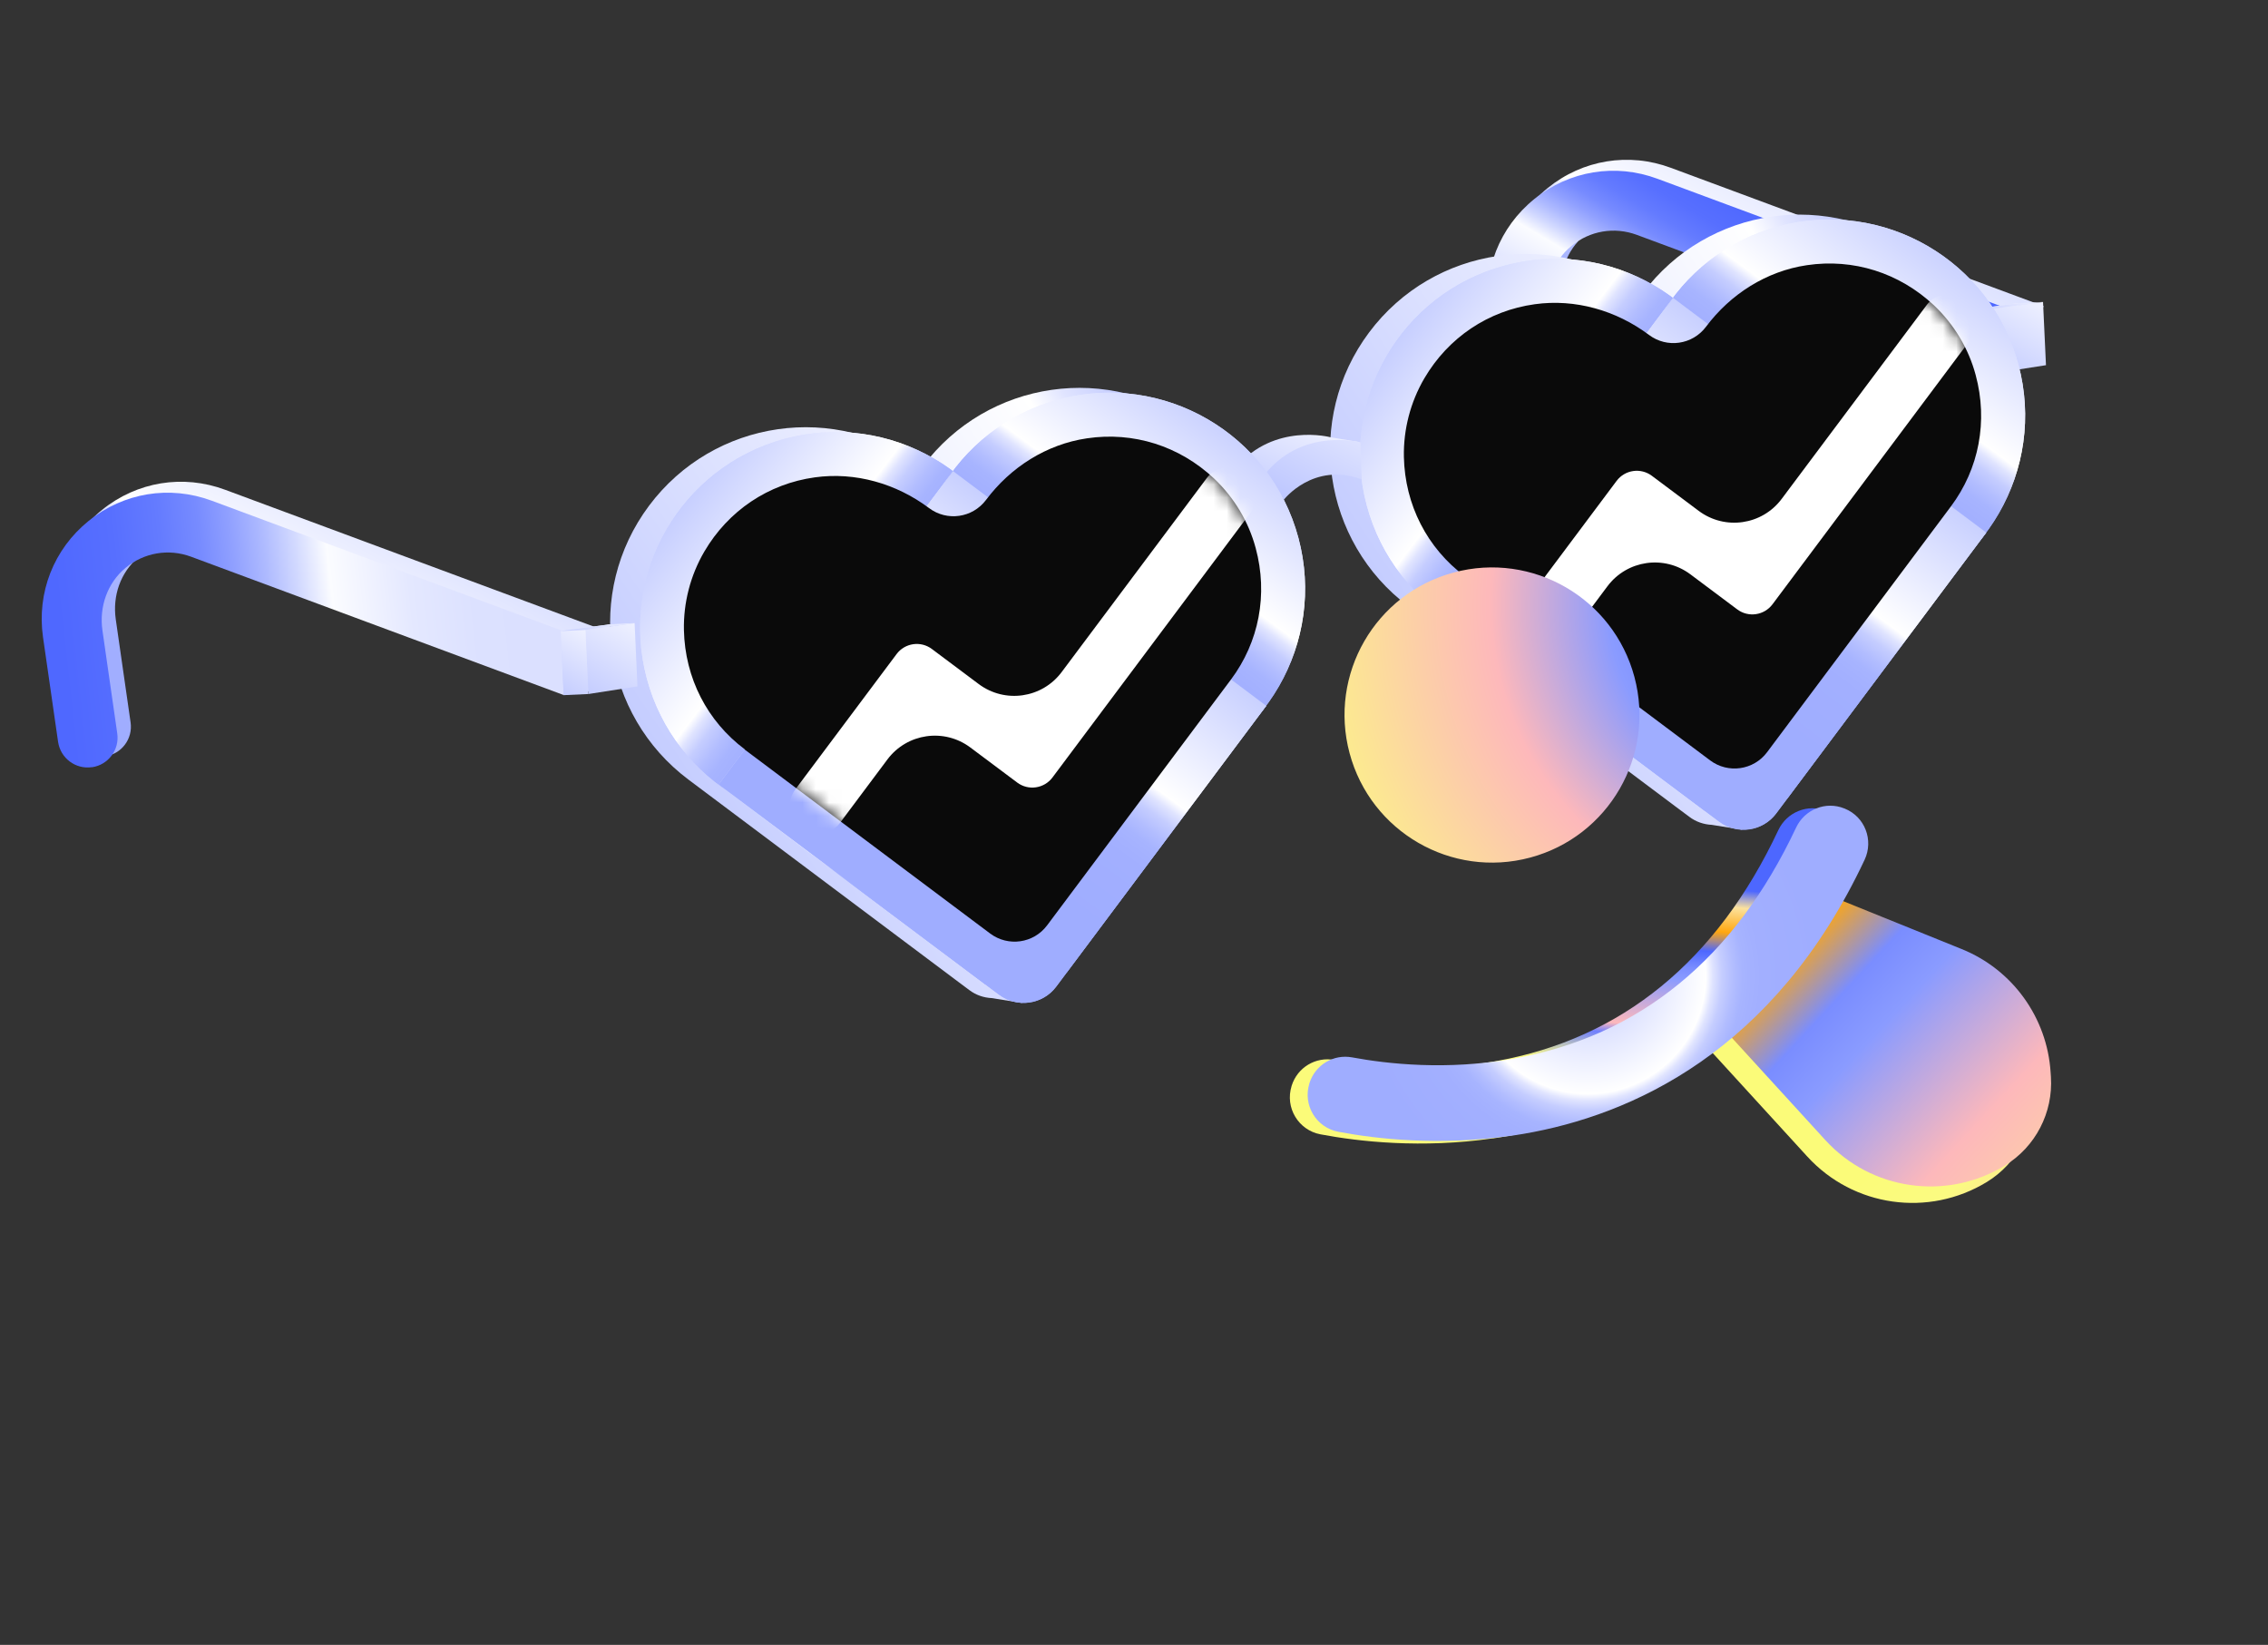
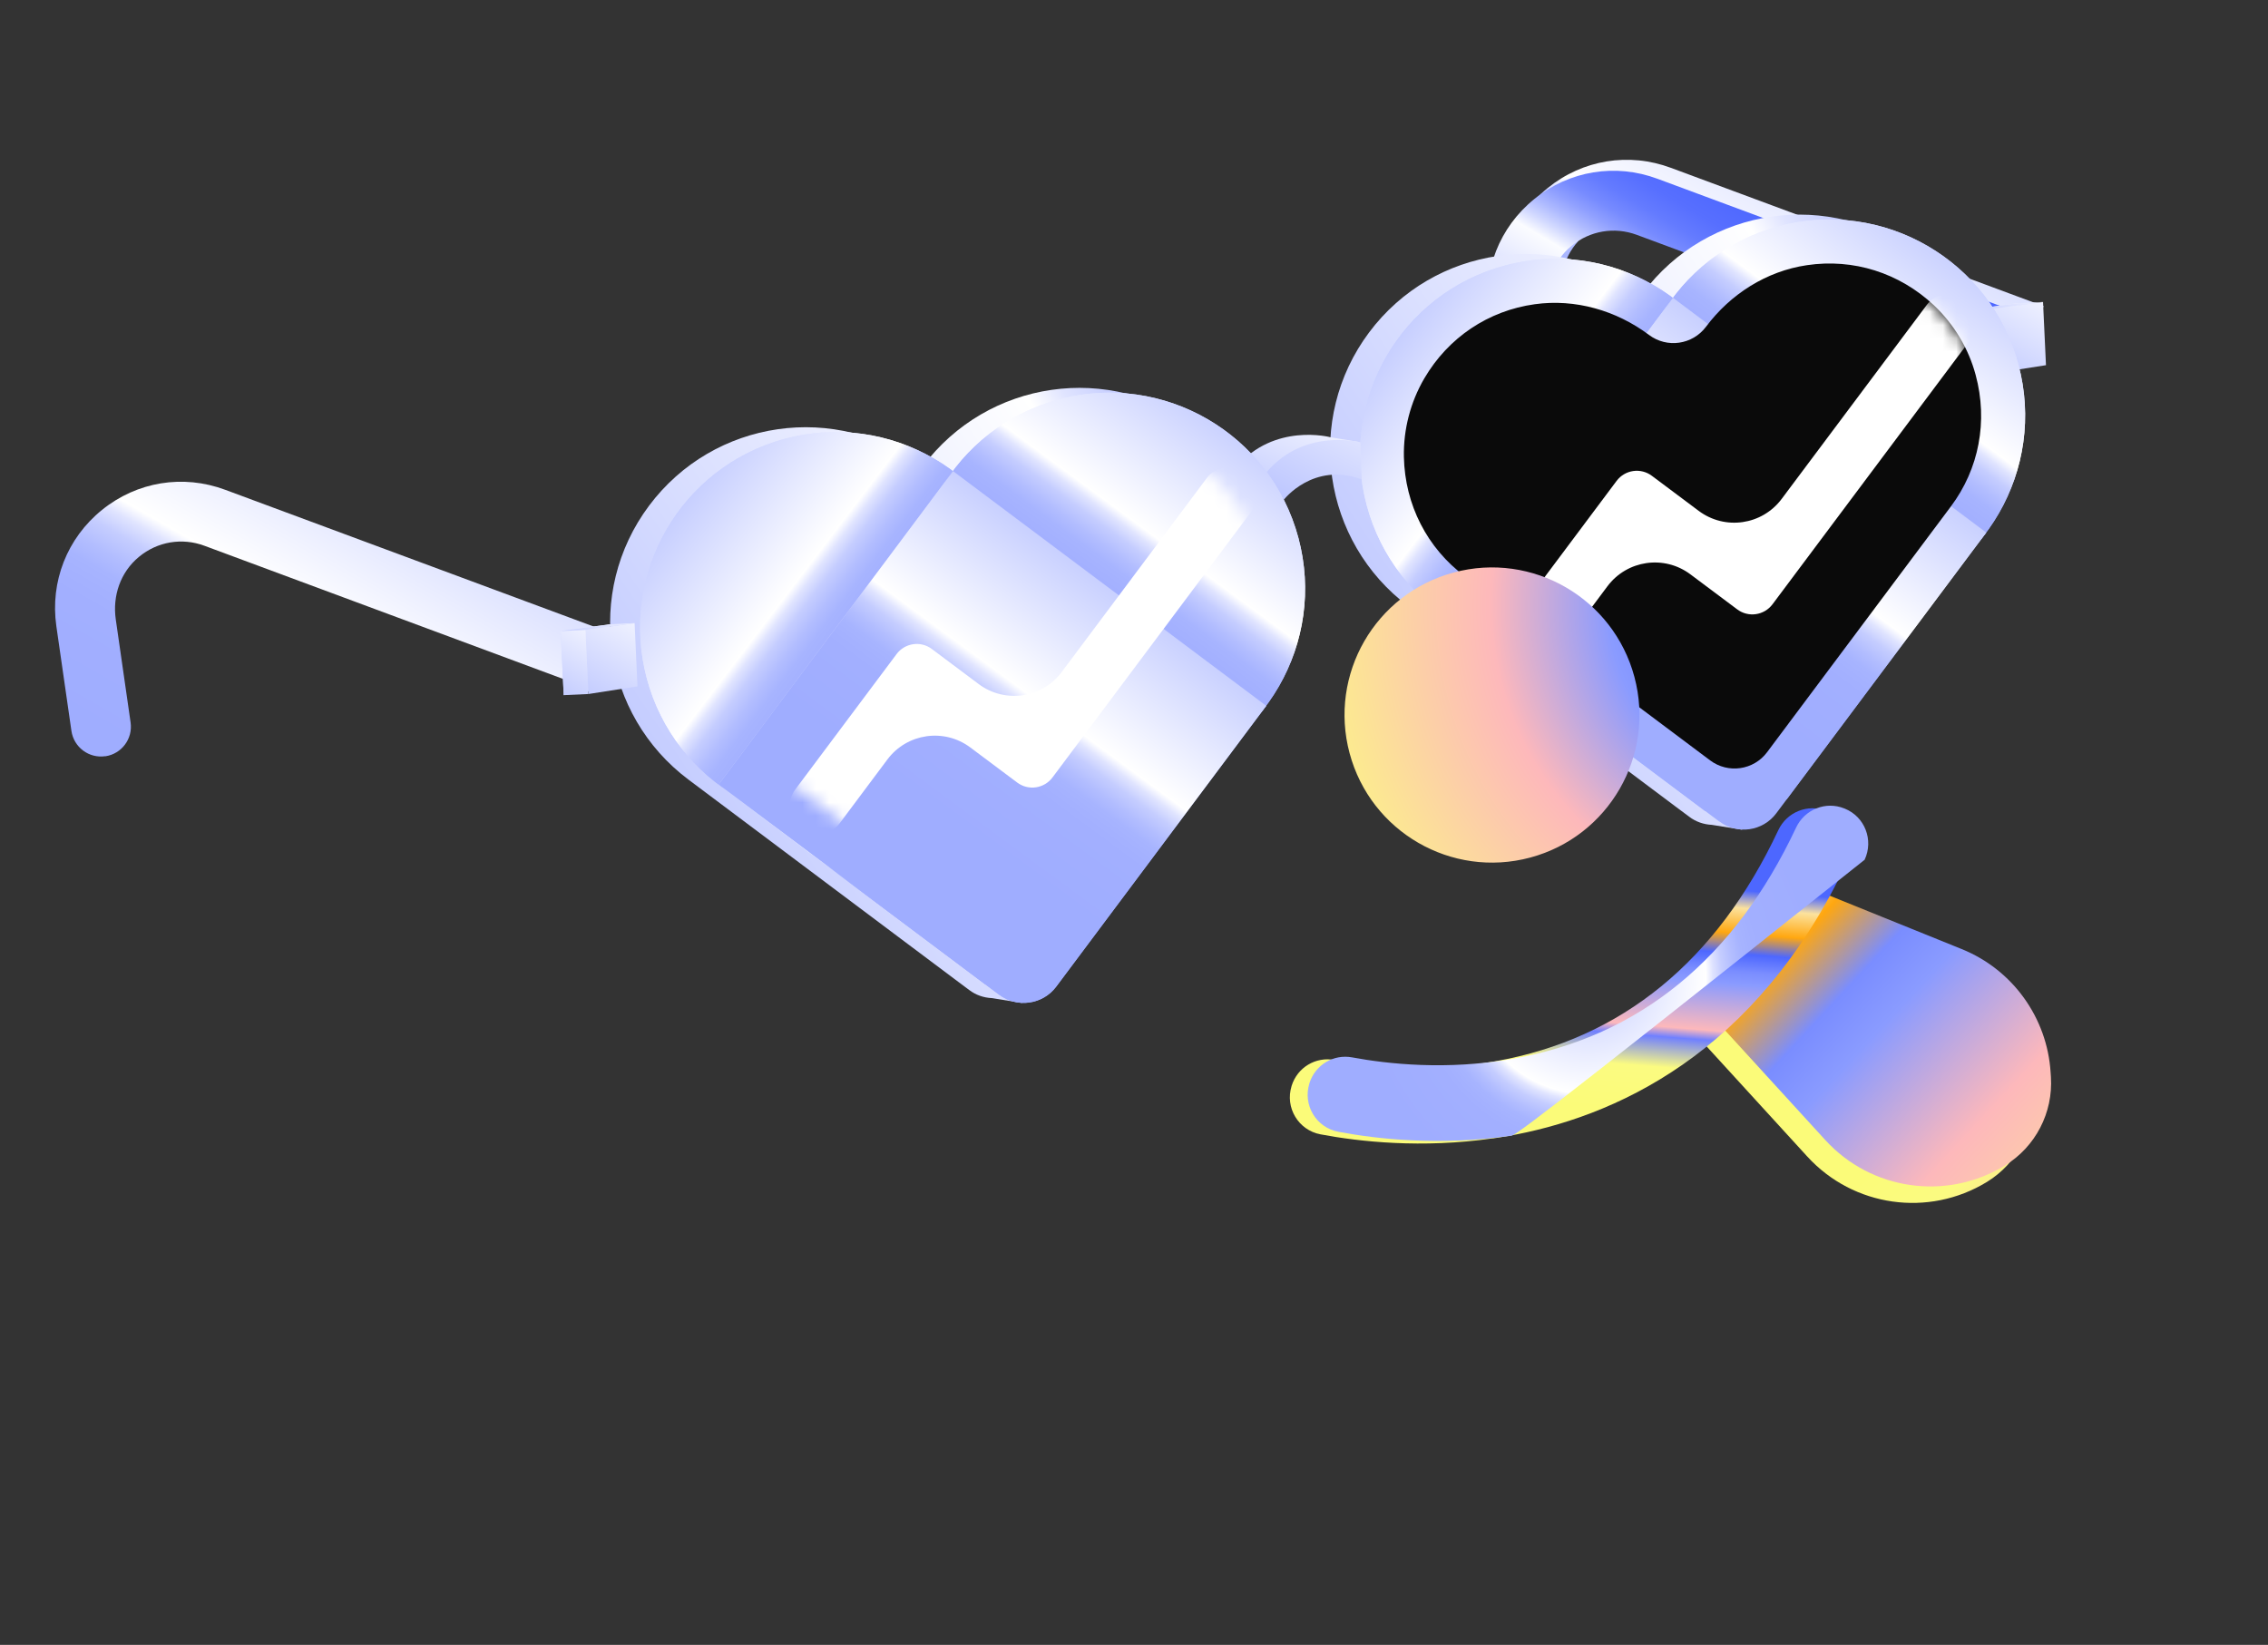
<svg xmlns="http://www.w3.org/2000/svg" width="171" height="124" viewBox="0 0 171 124" fill="none">
  <rect x="0" y="0" width="171" height="124" fill="#333333" stroke="none" />
  <g clip-path="url(#clip0_393_9146)">
    <path d="M127.301 77.381L136.262 87.184C139.736 90.987 145.411 91.788 149.805 89.103C152.109 87.694 153.445 85.12 153.272 82.422L153.249 82.082C152.986 77.954 150.381 74.332 146.54 72.784L133.465 67.498L127.294 77.383L127.301 77.381Z" fill="url(#paint0_linear_393_9146)" />
    <path d="M128.663 76.141L137.623 85.944C141.097 89.746 146.772 90.547 151.167 87.862C153.47 86.454 154.806 83.879 154.633 81.182L154.61 80.842C154.347 76.713 151.743 73.092 147.901 71.544L134.826 66.258L128.655 76.143L128.663 76.141Z" fill="url(#paint1_linear_393_9146)" />
    <path d="M112.556 85.817C107.204 86.588 102.485 86.066 99.566 85.514C97.893 85.201 96.87 83.492 97.384 81.869L97.322 82.059L97.391 81.838C97.823 80.471 99.197 79.642 100.608 79.905C103.248 80.396 107.774 80.902 112.774 79.999C122.291 78.301 129.442 72.443 134.077 62.585C134.719 61.215 136.308 60.57 137.71 61.137L137.744 61.15C139.263 61.761 139.939 63.525 139.244 65.007C132.418 79.53 121.618 84.278 113.533 85.668C113.202 85.727 112.876 85.776 112.558 85.824L112.556 85.817Z" fill="url(#paint2_linear_393_9146)" />
    <path d="M116.949 32.735C115.717 32.915 114.576 32.059 114.396 30.826L113.26 22.93C112.774 19.57 114.059 16.301 116.696 14.169C119.334 12.038 122.804 11.47 125.983 12.653L154.082 23.079L152.518 27.305L124.419 16.879C122.73 16.254 120.877 16.562 119.478 17.721C118.103 18.858 117.481 20.668 117.735 22.431L118.852 30.198C119.032 31.431 118.178 32.572 116.946 32.751L116.949 32.735Z" fill="url(#paint3_linear_393_9146)" />
    <path d="M115.943 33.561C114.711 33.741 113.57 32.886 113.391 31.652L112.254 23.756C111.768 20.396 113.053 17.127 115.691 14.996C118.328 12.864 121.798 12.296 124.977 13.48L153.076 23.905L151.512 28.131L123.413 17.705C121.724 17.08 119.871 17.388 118.472 18.547C117.097 19.684 116.475 21.494 116.729 23.258L117.846 31.024C118.026 32.257 117.172 33.398 115.94 33.577L115.943 33.561Z" fill="url(#paint4_linear_393_9146)" />
    <path d="M152.177 22.849L148.472 23.36L148.698 28.191L152.399 27.614L152.282 25.015L152.177 22.849Z" fill="url(#paint5_linear_393_9146)" />
    <path d="M154.038 22.765L150.334 23.276L150.559 28.107L154.26 27.53L154.038 22.765Z" fill="url(#paint6_linear_393_9146)" />
    <path d="M148.466 23.36L148.689 28.189L150.55 28.104L150.326 23.275L148.466 23.36Z" fill="url(#paint7_linear_393_9146)" />
    <path d="M150.333 23.276L154.037 22.765L152.177 22.849L148.473 23.359L150.333 23.276Z" fill="url(#paint8_linear_393_9146)" />
    <path d="M7.937 57.007C6.705 57.186 5.564 56.331 5.385 55.098L4.248 47.201C3.771 43.846 5.054 40.57 7.692 38.439C10.329 36.308 13.799 35.74 16.979 36.923L45.078 47.349L43.514 51.575L15.413 41.142C13.724 40.516 11.871 40.824 10.472 41.983C9.072 43.142 8.475 44.93 8.729 46.694L9.846 54.46C10.025 55.693 9.171 56.834 7.939 57.014L7.937 57.007Z" fill="url(#paint9_linear_393_9146)" />
-     <path d="M6.931 57.833C5.699 58.013 4.559 57.157 4.379 55.924L3.242 48.028C2.765 44.673 4.049 41.397 6.686 39.266C9.316 37.136 12.787 36.568 15.964 37.745L44.063 48.17L42.499 52.396L14.407 41.968C12.718 41.343 10.865 41.651 9.466 42.81C8.091 43.947 7.469 45.757 7.723 47.521L8.84 55.287C9.02 56.52 8.166 57.661 6.933 57.84L6.931 57.833Z" fill="url(#paint10_linear_393_9146)" />
    <path d="M144.505 19.124C137.984 14.238 128.745 15.568 123.866 22.092C117.345 17.206 108.106 18.535 103.226 25.059C98.347 31.583 99.679 40.829 106.2 45.715L126.301 60.779L127.356 61.566C127.867 61.957 128.462 62.152 129.057 62.181L131.347 62.547L131.331 61.308C131.446 61.202 131.549 61.084 131.642 60.953L147.474 39.789C152.353 33.265 151.021 24.019 144.5 19.133L144.505 19.124Z" fill="url(#paint11_linear_393_9146)" />
    <path d="M121.112 48.525C128.978 46.417 133.645 38.326 131.535 30.453C129.426 22.579 121.339 17.906 113.472 20.014C105.606 22.121 100.939 30.212 103.048 38.086C105.158 45.959 113.245 50.633 121.112 48.525Z" fill="url(#paint12_linear_393_9146)" />
    <path d="M126.135 22.462L108.465 46.086L128.566 61.148L146.237 37.524L126.135 22.462Z" fill="url(#paint13_linear_393_9146)" />
    <path d="M121.112 48.525C128.978 46.417 133.645 38.326 131.535 30.453C129.426 22.579 121.339 17.906 113.472 20.014C105.606 22.121 100.939 30.212 103.048 38.086C105.158 45.959 113.245 50.633 121.112 48.525Z" fill="url(#paint14_linear_393_9146)" />
-     <path d="M108.465 46.092L126.135 22.468L149.749 40.161L133.918 61.326C132.903 62.684 130.978 62.961 129.621 61.944L108.465 46.092Z" fill="url(#paint15_linear_393_9146)" />
    <path d="M141.76 45.562C149.626 43.454 154.293 35.363 152.184 27.49C150.074 19.616 141.987 14.943 134.12 17.051C126.254 19.159 121.587 27.25 123.697 35.123C125.806 42.996 133.894 47.67 141.76 45.562Z" fill="url(#paint16_linear_393_9146)" />
    <path d="M111.093 42.568L134.707 60.262L149.749 40.152L126.135 22.458L111.093 42.568Z" fill="url(#paint17_linear_393_9146)" />
    <path d="M141.76 45.562C149.626 43.454 154.293 35.363 152.184 27.49C150.074 19.616 141.987 14.943 134.12 17.051C126.254 19.159 121.587 27.25 123.697 35.123C125.806 42.996 133.894 47.67 141.76 45.562Z" fill="url(#paint18_linear_393_9146)" />
    <path d="M129.628 61.93L108.472 46.078L126.143 22.454L149.757 40.148L133.925 61.312C132.91 62.67 130.989 62.941 129.638 61.928L129.628 61.93Z" fill="url(#paint19_linear_393_9146)" />
    <path d="M110.442 43.44C107.607 41.321 105.928 38.062 105.849 34.45C105.807 32.381 106.34 30.323 107.382 28.536C109.195 25.435 112.224 23.417 115.717 22.934C118.766 22.509 121.859 23.399 124.328 25.247C125.686 26.27 127.607 25.989 128.623 24.639C130.47 22.169 133.184 20.439 136.235 19.991C139.726 19.471 143.203 20.559 145.821 23.023C147.324 24.445 148.423 26.268 148.958 28.266C149.902 31.759 149.208 35.352 147.089 38.181L133.232 56.706C132.217 58.063 130.295 58.337 128.938 57.321L110.421 43.446L110.442 43.44Z" fill="#0A0A0A" />
    <mask id="mask0_393_9146" style="mask-type:luminance" maskUnits="userSpaceOnUse" x="105" y="19" width="45" height="41">
      <path d="M110.44 43.44C107.991 41.609 106.407 38.928 105.972 35.901C105.538 32.874 106.304 29.857 108.14 27.405C109.968 24.956 112.647 23.371 115.671 22.938C118.696 22.504 121.711 23.272 124.161 25.11L126.809 27.092L128.788 24.443C130.617 21.993 133.295 20.409 136.319 19.975C139.344 19.542 142.359 20.309 144.809 22.148C147.258 23.979 148.843 26.66 149.277 29.687C149.712 32.714 148.946 35.73 147.11 38.182L131.417 59.159L110.449 43.445L110.44 43.44Z" fill="white" />
    </mask>
    <g mask="url(#mask0_393_9146)">
      <path d="M114.931 49.381L114.62 49.148C113.773 48.516 113.602 47.318 114.236 46.477L121.883 36.257C122.515 35.409 123.712 35.239 124.552 35.874L128.075 38.51C130.054 39.992 132.853 39.589 134.333 37.609L145.28 22.978C145.911 22.13 147.108 21.96 147.949 22.594L148.26 22.828C149.107 23.46 149.277 24.658 148.644 25.498L133.644 45.55C133.013 46.398 131.816 46.568 130.976 45.934L127.452 43.297C125.474 41.815 122.675 42.218 121.194 44.198L117.607 48.996C116.975 49.843 115.778 50.014 114.938 49.379L114.931 49.381Z" fill="white" />
    </g>
    <path d="M94.515 37.29C94.515 37.29 99.895 33.112 102.578 33.343L100.298 32.959C100.298 32.959 96.083 31.842 93.225 35.201L94.515 37.29Z" fill="url(#paint20_linear_393_9146)" />
    <path d="M96.794 37.675C96.794 37.675 99.018 34.788 102.664 36.14L102.578 33.344C102.578 33.344 98.362 32.227 95.504 35.586L96.794 37.675Z" fill="url(#paint21_linear_393_9146)" />
    <path d="M90.218 32.185C83.697 27.299 74.458 28.629 69.579 35.152C63.057 30.266 53.819 31.596 48.939 38.12C44.06 44.643 45.392 53.889 51.913 58.775L72.014 73.839L73.069 74.627C73.58 75.018 74.174 75.213 74.77 75.242L77.059 75.608L77.044 74.368C77.158 74.262 77.262 74.144 77.355 74.014L93.186 52.849C98.066 46.326 96.734 37.08 90.213 32.194L90.218 32.185Z" fill="url(#paint22_linear_393_9146)" />
    <path d="M66.832 61.585C74.699 59.477 79.366 51.386 77.256 43.513C75.146 35.64 67.059 30.966 59.193 33.074C51.326 35.182 46.659 43.273 48.769 51.146C50.879 59.019 58.966 63.693 66.832 61.585Z" fill="url(#paint23_linear_393_9146)" />
    <path d="M71.846 35.515L54.176 59.139L74.277 74.201L91.948 50.577L71.846 35.515Z" fill="url(#paint24_linear_393_9146)" />
    <path d="M66.832 61.585C74.699 59.477 79.366 51.386 77.256 43.513C75.146 35.64 67.059 30.966 59.193 33.074C51.326 35.182 46.659 43.273 48.769 51.146C50.879 59.019 58.966 63.693 66.832 61.585Z" fill="url(#paint25_linear_393_9146)" />
    <path d="M54.182 59.143L71.852 35.519L95.466 53.212L79.635 74.377C78.62 75.735 76.695 76.011 75.338 74.994L54.182 59.143Z" fill="url(#paint26_linear_393_9146)" />
    <path d="M87.471 58.618C95.337 56.511 100.004 48.419 97.895 40.546C95.785 32.673 87.698 28 79.831 30.107C71.965 32.215 67.298 40.306 69.408 48.179C71.517 56.053 79.605 60.726 87.471 58.618Z" fill="url(#paint27_linear_393_9146)" />
-     <path d="M56.81 55.623L80.424 73.316L95.466 53.206L71.852 35.513L56.81 55.623Z" fill="url(#paint28_linear_393_9146)" />
    <path d="M87.471 58.618C95.337 56.511 100.004 48.419 97.895 40.546C95.785 32.673 87.698 28 79.831 30.107C71.965 32.215 67.298 40.306 69.408 48.179C71.517 56.053 79.605 60.726 87.471 58.618Z" fill="url(#paint29_linear_393_9146)" />
    <path d="M75.343 74.99L54.187 59.139L71.857 35.515L95.471 53.208L79.64 74.373C78.625 75.731 76.704 76.001 75.353 74.989L75.343 74.99Z" fill="url(#paint30_linear_393_9146)" />
-     <path d="M56.159 56.493C53.324 54.373 51.645 51.115 51.566 47.503C51.523 45.434 52.056 43.376 53.099 41.589C54.912 38.488 57.941 36.47 61.434 35.986C64.483 35.561 67.576 36.451 70.045 38.3C71.403 39.323 73.324 39.042 74.34 37.692C76.186 35.222 78.901 33.492 81.952 33.044C85.442 32.523 88.92 33.612 91.538 36.076C93.041 37.497 94.14 39.321 94.675 41.318C95.619 44.812 94.925 48.405 92.806 51.234L78.948 69.759C77.934 71.116 76.011 71.39 74.655 70.374L56.138 56.499L56.159 56.493Z" fill="#0A0A0A" />
    <mask id="mask1_393_9146" style="mask-type:luminance" maskUnits="userSpaceOnUse" x="51" y="32" width="45" height="41">
      <path d="M56.159 56.493C53.71 54.661 52.126 51.98 51.691 48.954C51.257 45.927 52.022 42.91 53.858 40.458C55.687 38.008 58.365 36.424 61.39 35.99C64.414 35.557 67.429 36.324 69.88 38.163L72.527 40.144L74.506 37.496C76.335 35.046 79.014 33.462 82.038 33.028C85.063 32.595 88.078 33.362 90.528 35.2C92.977 37.032 94.561 39.713 94.996 42.74C95.43 45.767 94.665 48.783 92.829 51.235L77.136 72.212L56.168 56.498L56.159 56.493Z" fill="white" />
    </mask>
    <g mask="url(#mask1_393_9146)">
      <path d="M60.644 62.436L60.333 62.203C59.486 61.57 59.315 60.372 59.949 59.532L67.596 49.312C68.227 48.464 69.425 48.294 70.265 48.928L73.788 51.565C75.767 53.047 78.566 52.644 80.046 50.664L90.993 36.032C91.624 35.185 92.821 35.015 93.662 35.649L93.972 35.882C94.82 36.515 94.99 37.713 94.357 38.553L79.357 58.605C78.726 59.453 77.529 59.623 76.689 58.989L73.165 56.352C71.186 54.87 68.388 55.273 66.907 57.253L63.32 62.051C62.688 62.898 61.491 63.068 60.651 62.434L60.644 62.436Z" fill="white" />
    </g>
    <path d="M45.986 47.06L42.275 47.572L42.5 52.404L46.202 51.827L46.083 49.221L45.986 47.06Z" fill="url(#paint31_linear_393_9146)" />
    <path d="M47.848 46.977L44.136 47.489L44.362 52.32L48.063 51.743L47.848 46.977Z" fill="url(#paint32_linear_393_9146)" />
    <path d="M42.278 47.575L42.502 52.404L44.362 52.319L44.139 47.49L42.278 47.575Z" fill="url(#paint33_linear_393_9146)" />
    <path d="M44.136 47.488L47.847 46.976L45.987 47.06L42.275 47.572L44.136 47.488Z" fill="url(#paint34_linear_393_9146)" />
-     <path d="M113.897 85.624C108.546 86.394 103.827 85.872 100.907 85.32C99.234 85.007 98.212 83.299 98.726 81.676L98.664 81.866L98.732 81.644C99.165 80.277 100.539 79.449 101.95 79.712C104.59 80.203 109.116 80.709 114.116 79.806C123.633 78.108 130.784 72.249 135.418 62.392C136.06 61.022 137.65 60.377 139.052 60.944L139.086 60.957C140.605 61.568 141.281 63.331 140.586 64.814C133.76 79.337 122.96 84.085 114.874 85.475C114.544 85.533 114.218 85.583 113.899 85.63L113.897 85.624Z" fill="url(#paint35_radial_393_9146)" />
+     <path d="M113.897 85.624C108.546 86.394 103.827 85.872 100.907 85.32C99.234 85.007 98.212 83.299 98.726 81.676L98.664 81.866L98.732 81.644C99.165 80.277 100.539 79.449 101.95 79.712C104.59 80.203 109.116 80.709 114.116 79.806C123.633 78.108 130.784 72.249 135.418 62.392C136.06 61.022 137.65 60.377 139.052 60.944L139.086 60.957C140.605 61.568 141.281 63.331 140.586 64.814C114.544 85.533 114.218 85.583 113.899 85.63L113.897 85.624Z" fill="url(#paint35_radial_393_9146)" />
    <path d="M115.371 64.649C121.301 63.06 124.819 56.96 123.229 51.025C121.638 45.09 115.542 41.567 109.612 43.156C103.682 44.745 100.164 50.844 101.754 56.779C103.345 62.714 109.441 66.237 115.371 64.649Z" fill="url(#paint36_radial_393_9146)" />
  </g>
  <defs>
    <linearGradient id="paint0_linear_393_9146" x1="161.51" y1="103.66" x2="143.802" y2="82.395" gradientUnits="userSpaceOnUse">
      <stop stop-color="#4D67FF" />
      <stop offset="0.07" stop-color="#FCE29D" />
      <stop offset="0.12" stop-color="#FFA710" />
      <stop offset="0.2" stop-color="#7A8DFF" />
      <stop offset="0.26" stop-color="#8A9BFF" />
      <stop offset="0.42" stop-color="#FDB8BB" />
      <stop offset="0.72" stop-color="#FBFB81" />
      <stop offset="0.82" stop-color="#FBFB7C" />
      <stop offset="0.9" stop-color="#FBFB79" />
    </linearGradient>
    <linearGradient id="paint1_linear_393_9146" x1="129.539" y1="66.026" x2="176.817" y2="109.945" gradientUnits="userSpaceOnUse">
      <stop stop-color="#4D67FF" />
      <stop offset="0.07" stop-color="#FCE29D" />
      <stop offset="0.12" stop-color="#FFA710" />
      <stop offset="0.2" stop-color="#7A8DFF" />
      <stop offset="0.26" stop-color="#8A9BFF" />
      <stop offset="0.42" stop-color="#FDB8BB" />
      <stop offset="0.72" stop-color="#FBFB81" />
      <stop offset="0.82" stop-color="#FBFB7C" />
      <stop offset="0.9" stop-color="#FBFB79" />
    </linearGradient>
    <linearGradient id="paint2_linear_393_9146" x1="118.948" y1="66.111" x2="117.397" y2="85.184" gradientUnits="userSpaceOnUse">
      <stop stop-color="#4D67FF" />
      <stop offset="0.07" stop-color="#FCE29D" />
      <stop offset="0.17" stop-color="#FFA710" />
      <stop offset="0.25" stop-color="#4D67FF" />
      <stop offset="0.32" stop-color="#7A8DFF" />
      <stop offset="0.37" stop-color="#8A9BFF" />
      <stop offset="0.56" stop-color="#FDB8BB" />
      <stop offset="0.6" stop-color="#7080FF" />
      <stop offset="0.72" stop-color="#FBFB81" />
      <stop offset="0.82" stop-color="#FBFB7C" />
      <stop offset="0.9" stop-color="#FBFB79" />
    </linearGradient>
    <linearGradient id="paint3_linear_393_9146" x1="141.892" y1="7.347" x2="125.237" y2="36.371" gradientUnits="userSpaceOnUse">
      <stop stop-color="#BFC8FF" />
      <stop offset="0.51" stop-color="white" />
      <stop offset="0.54" stop-color="#E0E4FF" />
      <stop offset="0.58" stop-color="#C5CDFF" />
      <stop offset="0.63" stop-color="#B2BDFF" />
      <stop offset="0.67" stop-color="#A7B4FF" />
      <stop offset="0.71" stop-color="#A4B1FF" />
      <stop offset="0.75" stop-color="#A2AFFF" />
      <stop offset="1" stop-color="#9FADFF" />
    </linearGradient>
    <linearGradient id="paint4_linear_393_9146" x1="123.196" y1="38.476" x2="137.418" y2="14.587" gradientUnits="userSpaceOnUse">
      <stop stop-color="#B6C1FF" />
      <stop offset="0.08" stop-color="#B8C3FF" />
      <stop offset="0.13" stop-color="#C0C9FF" />
      <stop offset="0.17" stop-color="#CED5FF" />
      <stop offset="0.19" stop-color="#DADFFF" />
      <stop offset="0.33" stop-color="#DCE1FF" />
      <stop offset="0.41" stop-color="#E4E8FF" />
      <stop offset="0.47" stop-color="#F2F4FF" />
      <stop offset="0.51" stop-color="#FBFCFF" />
      <stop offset="0.55" stop-color="#D2D9FF" />
      <stop offset="0.59" stop-color="#AEBAFF" />
      <stop offset="0.63" stop-color="#90A0FF" />
      <stop offset="0.67" stop-color="#778BFF" />
      <stop offset="0.72" stop-color="#647BFF" />
      <stop offset="0.78" stop-color="#576FFF" />
      <stop offset="0.86" stop-color="#4F68FF" />
      <stop offset="1" stop-color="#4D67FF" />
    </linearGradient>
    <linearGradient id="paint5_linear_393_9146" x1="148.435" y1="28.911" x2="158.063" y2="12.75" gradientUnits="userSpaceOnUse">
      <stop stop-color="#BFC8FF" />
      <stop offset="0.51" stop-color="white" />
      <stop offset="0.54" stop-color="#E0E4FF" />
      <stop offset="0.58" stop-color="#C5CDFF" />
      <stop offset="0.63" stop-color="#B2BDFF" />
      <stop offset="0.67" stop-color="#A7B4FF" />
      <stop offset="0.71" stop-color="#A4B1FF" />
      <stop offset="0.75" stop-color="#A2AFFF" />
      <stop offset="1" stop-color="#9FADFF" />
    </linearGradient>
    <linearGradient id="paint6_linear_393_9146" x1="150.303" y1="28.825" x2="159.925" y2="12.664" gradientUnits="userSpaceOnUse">
      <stop stop-color="#BFC8FF" />
      <stop offset="0.51" stop-color="white" />
      <stop offset="0.54" stop-color="#E0E4FF" />
      <stop offset="0.58" stop-color="#C5CDFF" />
      <stop offset="0.63" stop-color="#B2BDFF" />
      <stop offset="0.67" stop-color="#A7B4FF" />
      <stop offset="0.71" stop-color="#A4B1FF" />
      <stop offset="0.75" stop-color="#A2AFFF" />
      <stop offset="1" stop-color="#9FADFF" />
    </linearGradient>
    <linearGradient id="paint7_linear_393_9146" x1="147.907" y1="28.43" x2="155.552" y2="15.586" gradientUnits="userSpaceOnUse">
      <stop stop-color="#BFC8FF" />
      <stop offset="0.51" stop-color="white" />
      <stop offset="0.54" stop-color="#E0E4FF" />
      <stop offset="0.58" stop-color="#C5CDFF" />
      <stop offset="0.63" stop-color="#B2BDFF" />
      <stop offset="0.67" stop-color="#A7B4FF" />
      <stop offset="0.71" stop-color="#A4B1FF" />
      <stop offset="0.75" stop-color="#A2AFFF" />
      <stop offset="1" stop-color="#9FADFF" />
    </linearGradient>
    <linearGradient id="paint8_linear_393_9146" x1="150.228" y1="24.864" x2="155.303" y2="16.334" gradientUnits="userSpaceOnUse">
      <stop stop-color="#BFC8FF" />
      <stop offset="0.51" stop-color="white" />
      <stop offset="0.54" stop-color="#E0E4FF" />
      <stop offset="0.58" stop-color="#C5CDFF" />
      <stop offset="0.63" stop-color="#B2BDFF" />
      <stop offset="0.67" stop-color="#A7B4FF" />
      <stop offset="0.71" stop-color="#A4B1FF" />
      <stop offset="0.75" stop-color="#A2AFFF" />
      <stop offset="1" stop-color="#9FADFF" />
    </linearGradient>
    <linearGradient id="paint9_linear_393_9146" x1="32.882" y1="31.618" x2="16.228" y2="60.642" gradientUnits="userSpaceOnUse">
      <stop stop-color="#BFC8FF" />
      <stop offset="0.51" stop-color="white" />
      <stop offset="0.54" stop-color="#E0E4FF" />
      <stop offset="0.58" stop-color="#C5CDFF" />
      <stop offset="0.63" stop-color="#B2BDFF" />
      <stop offset="0.67" stop-color="#A7B4FF" />
      <stop offset="0.71" stop-color="#A4B1FF" />
      <stop offset="0.75" stop-color="#A2AFFF" />
      <stop offset="1" stop-color="#9FADFF" />
    </linearGradient>
    <linearGradient id="paint10_linear_393_9146" x1="55.076" y1="42.446" x2="-3.666" y2="48.979" gradientUnits="userSpaceOnUse">
      <stop stop-color="#B6C1FF" />
      <stop offset="0.08" stop-color="#B8C3FF" />
      <stop offset="0.13" stop-color="#C0C9FF" />
      <stop offset="0.17" stop-color="#CED5FF" />
      <stop offset="0.19" stop-color="#DADFFF" />
      <stop offset="0.33" stop-color="#DCE1FF" />
      <stop offset="0.41" stop-color="#E4E8FF" />
      <stop offset="0.47" stop-color="#F2F4FF" />
      <stop offset="0.51" stop-color="#FBFCFF" />
      <stop offset="0.55" stop-color="#D2D9FF" />
      <stop offset="0.59" stop-color="#AEBAFF" />
      <stop offset="0.63" stop-color="#90A0FF" />
      <stop offset="0.67" stop-color="#778BFF" />
      <stop offset="0.72" stop-color="#647BFF" />
      <stop offset="0.78" stop-color="#576FFF" />
      <stop offset="0.86" stop-color="#4F68FF" />
      <stop offset="1" stop-color="#4D67FF" />
    </linearGradient>
    <linearGradient id="paint11_linear_393_9146" x1="104.763" y1="51.76" x2="172.832" y2="5.868" gradientUnits="userSpaceOnUse">
      <stop stop-color="#BFC8FF" />
      <stop offset="0.51" stop-color="white" />
      <stop offset="0.54" stop-color="#E0E4FF" />
      <stop offset="0.58" stop-color="#C5CDFF" />
      <stop offset="0.63" stop-color="#B2BDFF" />
      <stop offset="0.67" stop-color="#A7B4FF" />
      <stop offset="0.71" stop-color="#A4B1FF" />
      <stop offset="0.75" stop-color="#A2AFFF" />
      <stop offset="1" stop-color="#9FADFF" />
    </linearGradient>
    <linearGradient id="paint12_linear_393_9146" x1="104.463" y1="24.343" x2="122.826" y2="38.315" gradientUnits="userSpaceOnUse">
      <stop stop-color="#BFC8FF" />
      <stop offset="0.51" stop-color="white" />
      <stop offset="0.54" stop-color="#E0E4FF" />
      <stop offset="0.58" stop-color="#C5CDFF" />
      <stop offset="0.63" stop-color="#B2BDFF" />
      <stop offset="0.67" stop-color="#A7B4FF" />
      <stop offset="0.71" stop-color="#A4B1FF" />
      <stop offset="0.75" stop-color="#A2AFFF" />
      <stop offset="1" stop-color="#9FADFF" />
    </linearGradient>
    <linearGradient id="paint13_linear_393_9146" x1="116.141" y1="33.26" x2="131.917" y2="45.27" gradientUnits="userSpaceOnUse">
      <stop stop-color="#BFC8FF" />
      <stop offset="0.51" stop-color="white" />
      <stop offset="0.54" stop-color="#E0E4FF" />
      <stop offset="0.58" stop-color="#C5CDFF" />
      <stop offset="0.63" stop-color="#B2BDFF" />
      <stop offset="0.67" stop-color="#A7B4FF" />
      <stop offset="0.71" stop-color="#A4B1FF" />
      <stop offset="0.75" stop-color="#A2AFFF" />
      <stop offset="1" stop-color="#9FADFF" />
    </linearGradient>
    <linearGradient id="paint14_linear_393_9146" x1="104.463" y1="24.343" x2="122.826" y2="38.315" gradientUnits="userSpaceOnUse">
      <stop stop-color="#BFC8FF" />
      <stop offset="0.51" stop-color="white" />
      <stop offset="0.54" stop-color="#E0E4FF" />
      <stop offset="0.58" stop-color="#C5CDFF" />
      <stop offset="0.63" stop-color="#B2BDFF" />
      <stop offset="0.67" stop-color="#A7B4FF" />
      <stop offset="0.71" stop-color="#A4B1FF" />
      <stop offset="0.75" stop-color="#A2AFFF" />
      <stop offset="1" stop-color="#9FADFF" />
    </linearGradient>
    <linearGradient id="paint15_linear_393_9146" x1="115.946" y1="33.101" x2="134.443" y2="47.173" gradientUnits="userSpaceOnUse">
      <stop stop-color="#BFC8FF" />
      <stop offset="0.51" stop-color="white" />
      <stop offset="0.54" stop-color="#E0E4FF" />
      <stop offset="0.58" stop-color="#C5CDFF" />
      <stop offset="0.63" stop-color="#B2BDFF" />
      <stop offset="0.67" stop-color="#A7B4FF" />
      <stop offset="0.71" stop-color="#A4B1FF" />
      <stop offset="0.75" stop-color="#A2AFFF" />
      <stop offset="1" stop-color="#9FADFF" />
    </linearGradient>
    <linearGradient id="paint16_linear_393_9146" x1="147.793" y1="17.541" x2="134.101" y2="36.117" gradientUnits="userSpaceOnUse">
      <stop stop-color="#BFC8FF" />
      <stop offset="0.51" stop-color="white" />
      <stop offset="0.54" stop-color="#E0E4FF" />
      <stop offset="0.58" stop-color="#C5CDFF" />
      <stop offset="0.63" stop-color="#B2BDFF" />
      <stop offset="0.67" stop-color="#A7B4FF" />
      <stop offset="0.71" stop-color="#A4B1FF" />
      <stop offset="0.75" stop-color="#A2AFFF" />
      <stop offset="1" stop-color="#9FADFF" />
    </linearGradient>
    <linearGradient id="paint17_linear_393_9146" x1="138.769" y1="30.006" x2="127.01" y2="45.965" gradientUnits="userSpaceOnUse">
      <stop stop-color="#BFC8FF" />
      <stop offset="0.51" stop-color="white" />
      <stop offset="0.54" stop-color="#E0E4FF" />
      <stop offset="0.58" stop-color="#C5CDFF" />
      <stop offset="0.63" stop-color="#B2BDFF" />
      <stop offset="0.67" stop-color="#A7B4FF" />
      <stop offset="0.71" stop-color="#A4B1FF" />
      <stop offset="0.75" stop-color="#A2AFFF" />
      <stop offset="1" stop-color="#9FADFF" />
    </linearGradient>
    <linearGradient id="paint18_linear_393_9146" x1="147.793" y1="17.541" x2="134.101" y2="36.117" gradientUnits="userSpaceOnUse">
      <stop stop-color="#BFC8FF" />
      <stop offset="0.51" stop-color="white" />
      <stop offset="0.54" stop-color="#E0E4FF" />
      <stop offset="0.58" stop-color="#C5CDFF" />
      <stop offset="0.63" stop-color="#B2BDFF" />
      <stop offset="0.67" stop-color="#A7B4FF" />
      <stop offset="0.71" stop-color="#A4B1FF" />
      <stop offset="0.75" stop-color="#A2AFFF" />
      <stop offset="1" stop-color="#9FADFF" />
    </linearGradient>
    <linearGradient id="paint19_linear_393_9146" x1="138.913" y1="29.795" x2="125.131" y2="48.503" gradientUnits="userSpaceOnUse">
      <stop stop-color="#BFC8FF" />
      <stop offset="0.51" stop-color="white" />
      <stop offset="0.54" stop-color="#E0E4FF" />
      <stop offset="0.58" stop-color="#C5CDFF" />
      <stop offset="0.63" stop-color="#B2BDFF" />
      <stop offset="0.67" stop-color="#A7B4FF" />
      <stop offset="0.71" stop-color="#A4B1FF" />
      <stop offset="0.75" stop-color="#A2AFFF" />
      <stop offset="1" stop-color="#9FADFF" />
    </linearGradient>
    <linearGradient id="paint20_linear_393_9146" x1="95.759" y1="38.82" x2="104.583" y2="20.099" gradientUnits="userSpaceOnUse">
      <stop stop-color="#BFC8FF" />
      <stop offset="0.51" stop-color="white" />
      <stop offset="0.54" stop-color="#E0E4FF" />
      <stop offset="0.58" stop-color="#C5CDFF" />
      <stop offset="0.63" stop-color="#B2BDFF" />
      <stop offset="0.67" stop-color="#A7B4FF" />
      <stop offset="0.71" stop-color="#A4B1FF" />
      <stop offset="0.75" stop-color="#A2AFFF" />
      <stop offset="1" stop-color="#9FADFF" />
    </linearGradient>
    <linearGradient id="paint21_linear_393_9146" x1="98.007" y1="37.894" x2="109.972" y2="15.394" gradientUnits="userSpaceOnUse">
      <stop stop-color="#BFC8FF" />
      <stop offset="0.51" stop-color="white" />
      <stop offset="0.54" stop-color="#E0E4FF" />
      <stop offset="0.58" stop-color="#C5CDFF" />
      <stop offset="0.63" stop-color="#B2BDFF" />
      <stop offset="0.67" stop-color="#A7B4FF" />
      <stop offset="0.71" stop-color="#A4B1FF" />
      <stop offset="0.75" stop-color="#A2AFFF" />
      <stop offset="1" stop-color="#9FADFF" />
    </linearGradient>
    <linearGradient id="paint22_linear_393_9146" x1="50.476" y1="64.816" x2="118.551" y2="18.916" gradientUnits="userSpaceOnUse">
      <stop stop-color="#BFC8FF" />
      <stop offset="0.51" stop-color="white" />
      <stop offset="0.54" stop-color="#E0E4FF" />
      <stop offset="0.58" stop-color="#C5CDFF" />
      <stop offset="0.63" stop-color="#B2BDFF" />
      <stop offset="0.67" stop-color="#A7B4FF" />
      <stop offset="0.71" stop-color="#A4B1FF" />
      <stop offset="0.75" stop-color="#A2AFFF" />
      <stop offset="1" stop-color="#9FADFF" />
    </linearGradient>
    <linearGradient id="paint23_linear_393_9146" x1="50.183" y1="37.394" x2="68.546" y2="51.366" gradientUnits="userSpaceOnUse">
      <stop stop-color="#BFC8FF" />
      <stop offset="0.51" stop-color="white" />
      <stop offset="0.54" stop-color="#E0E4FF" />
      <stop offset="0.58" stop-color="#C5CDFF" />
      <stop offset="0.63" stop-color="#B2BDFF" />
      <stop offset="0.67" stop-color="#A7B4FF" />
      <stop offset="0.71" stop-color="#A4B1FF" />
      <stop offset="0.75" stop-color="#A2AFFF" />
      <stop offset="1" stop-color="#9FADFF" />
    </linearGradient>
    <linearGradient id="paint24_linear_393_9146" x1="61.842" y1="46.314" x2="77.628" y2="58.322" gradientUnits="userSpaceOnUse">
      <stop stop-color="#BFC8FF" />
      <stop offset="0.51" stop-color="white" />
      <stop offset="0.54" stop-color="#E0E4FF" />
      <stop offset="0.58" stop-color="#C5CDFF" />
      <stop offset="0.63" stop-color="#B2BDFF" />
      <stop offset="0.67" stop-color="#A7B4FF" />
      <stop offset="0.71" stop-color="#A4B1FF" />
      <stop offset="0.75" stop-color="#A2AFFF" />
      <stop offset="1" stop-color="#9FADFF" />
    </linearGradient>
    <linearGradient id="paint25_linear_393_9146" x1="50.183" y1="37.394" x2="68.546" y2="51.366" gradientUnits="userSpaceOnUse">
      <stop stop-color="#BFC8FF" />
      <stop offset="0.51" stop-color="white" />
      <stop offset="0.54" stop-color="#E0E4FF" />
      <stop offset="0.58" stop-color="#C5CDFF" />
      <stop offset="0.63" stop-color="#B2BDFF" />
      <stop offset="0.67" stop-color="#A7B4FF" />
      <stop offset="0.71" stop-color="#A4B1FF" />
      <stop offset="0.75" stop-color="#A2AFFF" />
      <stop offset="1" stop-color="#9FADFF" />
    </linearGradient>
    <linearGradient id="paint26_linear_393_9146" x1="61.673" y1="46.151" x2="80.17" y2="60.223" gradientUnits="userSpaceOnUse">
      <stop stop-color="#BFC8FF" />
      <stop offset="0.51" stop-color="white" />
      <stop offset="0.54" stop-color="#E0E4FF" />
      <stop offset="0.58" stop-color="#C5CDFF" />
      <stop offset="0.63" stop-color="#B2BDFF" />
      <stop offset="0.67" stop-color="#A7B4FF" />
      <stop offset="0.71" stop-color="#A4B1FF" />
      <stop offset="0.75" stop-color="#A2AFFF" />
      <stop offset="1" stop-color="#9FADFF" />
    </linearGradient>
    <linearGradient id="paint27_linear_393_9146" x1="93.507" y1="30.599" x2="79.82" y2="49.169" gradientUnits="userSpaceOnUse">
      <stop stop-color="#BFC8FF" />
      <stop offset="0.51" stop-color="white" />
      <stop offset="0.54" stop-color="#E0E4FF" />
      <stop offset="0.58" stop-color="#C5CDFF" />
      <stop offset="0.63" stop-color="#B2BDFF" />
      <stop offset="0.67" stop-color="#A7B4FF" />
      <stop offset="0.71" stop-color="#A4B1FF" />
      <stop offset="0.75" stop-color="#A2AFFF" />
      <stop offset="1" stop-color="#9FADFF" />
    </linearGradient>
    <linearGradient id="paint28_linear_393_9146" x1="84.49" y1="43.054" x2="72.727" y2="59.02" gradientUnits="userSpaceOnUse">
      <stop stop-color="#BFC8FF" />
      <stop offset="0.51" stop-color="white" />
      <stop offset="0.54" stop-color="#E0E4FF" />
      <stop offset="0.58" stop-color="#C5CDFF" />
      <stop offset="0.63" stop-color="#B2BDFF" />
      <stop offset="0.67" stop-color="#A7B4FF" />
      <stop offset="0.71" stop-color="#A4B1FF" />
      <stop offset="0.75" stop-color="#A2AFFF" />
      <stop offset="1" stop-color="#9FADFF" />
    </linearGradient>
    <linearGradient id="paint29_linear_393_9146" x1="93.507" y1="30.599" x2="79.82" y2="49.169" gradientUnits="userSpaceOnUse">
      <stop stop-color="#BFC8FF" />
      <stop offset="0.51" stop-color="white" />
      <stop offset="0.54" stop-color="#E0E4FF" />
      <stop offset="0.58" stop-color="#C5CDFF" />
      <stop offset="0.63" stop-color="#B2BDFF" />
      <stop offset="0.67" stop-color="#A7B4FF" />
      <stop offset="0.71" stop-color="#A4B1FF" />
      <stop offset="0.75" stop-color="#A2AFFF" />
      <stop offset="1" stop-color="#9FADFF" />
    </linearGradient>
    <linearGradient id="paint30_linear_393_9146" x1="84.616" y1="42.846" x2="70.834" y2="61.555" gradientUnits="userSpaceOnUse">
      <stop stop-color="#BFC8FF" />
      <stop offset="0.51" stop-color="white" />
      <stop offset="0.54" stop-color="#E0E4FF" />
      <stop offset="0.58" stop-color="#C5CDFF" />
      <stop offset="0.63" stop-color="#B2BDFF" />
      <stop offset="0.67" stop-color="#A7B4FF" />
      <stop offset="0.71" stop-color="#A4B1FF" />
      <stop offset="0.75" stop-color="#A2AFFF" />
      <stop offset="1" stop-color="#9FADFF" />
    </linearGradient>
    <linearGradient id="paint31_linear_393_9146" x1="42.243" y1="53.133" x2="51.864" y2="36.965" gradientUnits="userSpaceOnUse">
      <stop stop-color="#BFC8FF" />
      <stop offset="0.51" stop-color="white" />
      <stop offset="0.54" stop-color="#E0E4FF" />
      <stop offset="0.58" stop-color="#C5CDFF" />
      <stop offset="0.63" stop-color="#B2BDFF" />
      <stop offset="0.67" stop-color="#A7B4FF" />
      <stop offset="0.71" stop-color="#A4B1FF" />
      <stop offset="0.75" stop-color="#A2AFFF" />
      <stop offset="1" stop-color="#9FADFF" />
    </linearGradient>
    <linearGradient id="paint32_linear_393_9146" x1="44.104" y1="53.048" x2="53.725" y2="36.879" gradientUnits="userSpaceOnUse">
      <stop stop-color="#BFC8FF" />
      <stop offset="0.51" stop-color="white" />
      <stop offset="0.54" stop-color="#E0E4FF" />
      <stop offset="0.58" stop-color="#C5CDFF" />
      <stop offset="0.63" stop-color="#B2BDFF" />
      <stop offset="0.67" stop-color="#A7B4FF" />
      <stop offset="0.71" stop-color="#A4B1FF" />
      <stop offset="0.75" stop-color="#A2AFFF" />
      <stop offset="1" stop-color="#9FADFF" />
    </linearGradient>
    <linearGradient id="paint33_linear_393_9146" x1="41.719" y1="52.644" x2="49.365" y2="39.801" gradientUnits="userSpaceOnUse">
      <stop stop-color="#BFC8FF" />
      <stop offset="0.51" stop-color="white" />
      <stop offset="0.54" stop-color="#E0E4FF" />
      <stop offset="0.58" stop-color="#C5CDFF" />
      <stop offset="0.63" stop-color="#B2BDFF" />
      <stop offset="0.67" stop-color="#A7B4FF" />
      <stop offset="0.71" stop-color="#A4B1FF" />
      <stop offset="0.75" stop-color="#A2AFFF" />
      <stop offset="1" stop-color="#9FADFF" />
    </linearGradient>
    <linearGradient id="paint34_linear_393_9146" x1="44.029" y1="49.079" x2="49.111" y2="40.549" gradientUnits="userSpaceOnUse">
      <stop stop-color="#BFC8FF" />
      <stop offset="0.51" stop-color="white" />
      <stop offset="0.54" stop-color="#E0E4FF" />
      <stop offset="0.58" stop-color="#C5CDFF" />
      <stop offset="0.63" stop-color="#B2BDFF" />
      <stop offset="0.67" stop-color="#A7B4FF" />
      <stop offset="0.71" stop-color="#A4B1FF" />
      <stop offset="0.75" stop-color="#A2AFFF" />
      <stop offset="1" stop-color="#9FADFF" />
    </linearGradient>
    <radialGradient id="paint35_radial_393_9146" cx="0" cy="0" r="1" gradientTransform="matrix(17.405 -0.809 0.815 17.418 119.721 73.572)" gradientUnits="userSpaceOnUse">
      <stop stop-color="#BFC8FF" />
      <stop offset="0.51" stop-color="white" />
      <stop offset="0.54" stop-color="#E0E4FF" />
      <stop offset="0.58" stop-color="#C5CDFF" />
      <stop offset="0.63" stop-color="#B2BDFF" />
      <stop offset="0.67" stop-color="#A7B4FF" />
      <stop offset="0.71" stop-color="#A4B1FF" />
      <stop offset="0.75" stop-color="#A2AFFF" />
      <stop offset="1" stop-color="#9FADFF" />
    </radialGradient>
    <radialGradient id="paint36_radial_393_9146" cx="0" cy="0" r="1" gradientTransform="matrix(54.127 11.98 -11.948 54.161 135.734 45.744)" gradientUnits="userSpaceOnUse">
      <stop stop-color="#4D67FF" />
      <stop offset="0.07" stop-color="#FCE29D" />
      <stop offset="0.12" stop-color="#FFA710" />
      <stop offset="0.2" stop-color="#7A8DFF" />
      <stop offset="0.26" stop-color="#8A9BFF" />
      <stop offset="0.42" stop-color="#FDB8BB" />
      <stop offset="0.72" stop-color="#FBFB81" />
      <stop offset="0.82" stop-color="#FBFB7C" />
      <stop offset="0.9" stop-color="#FBFB79" />
    </radialGradient>
    <clipPath id="clip0_393_9146">
      <rect width="153.156" height="86.993" fill="white" transform="translate(0 39.641) rotate(-15)" />
    </clipPath>
  </defs>
</svg>